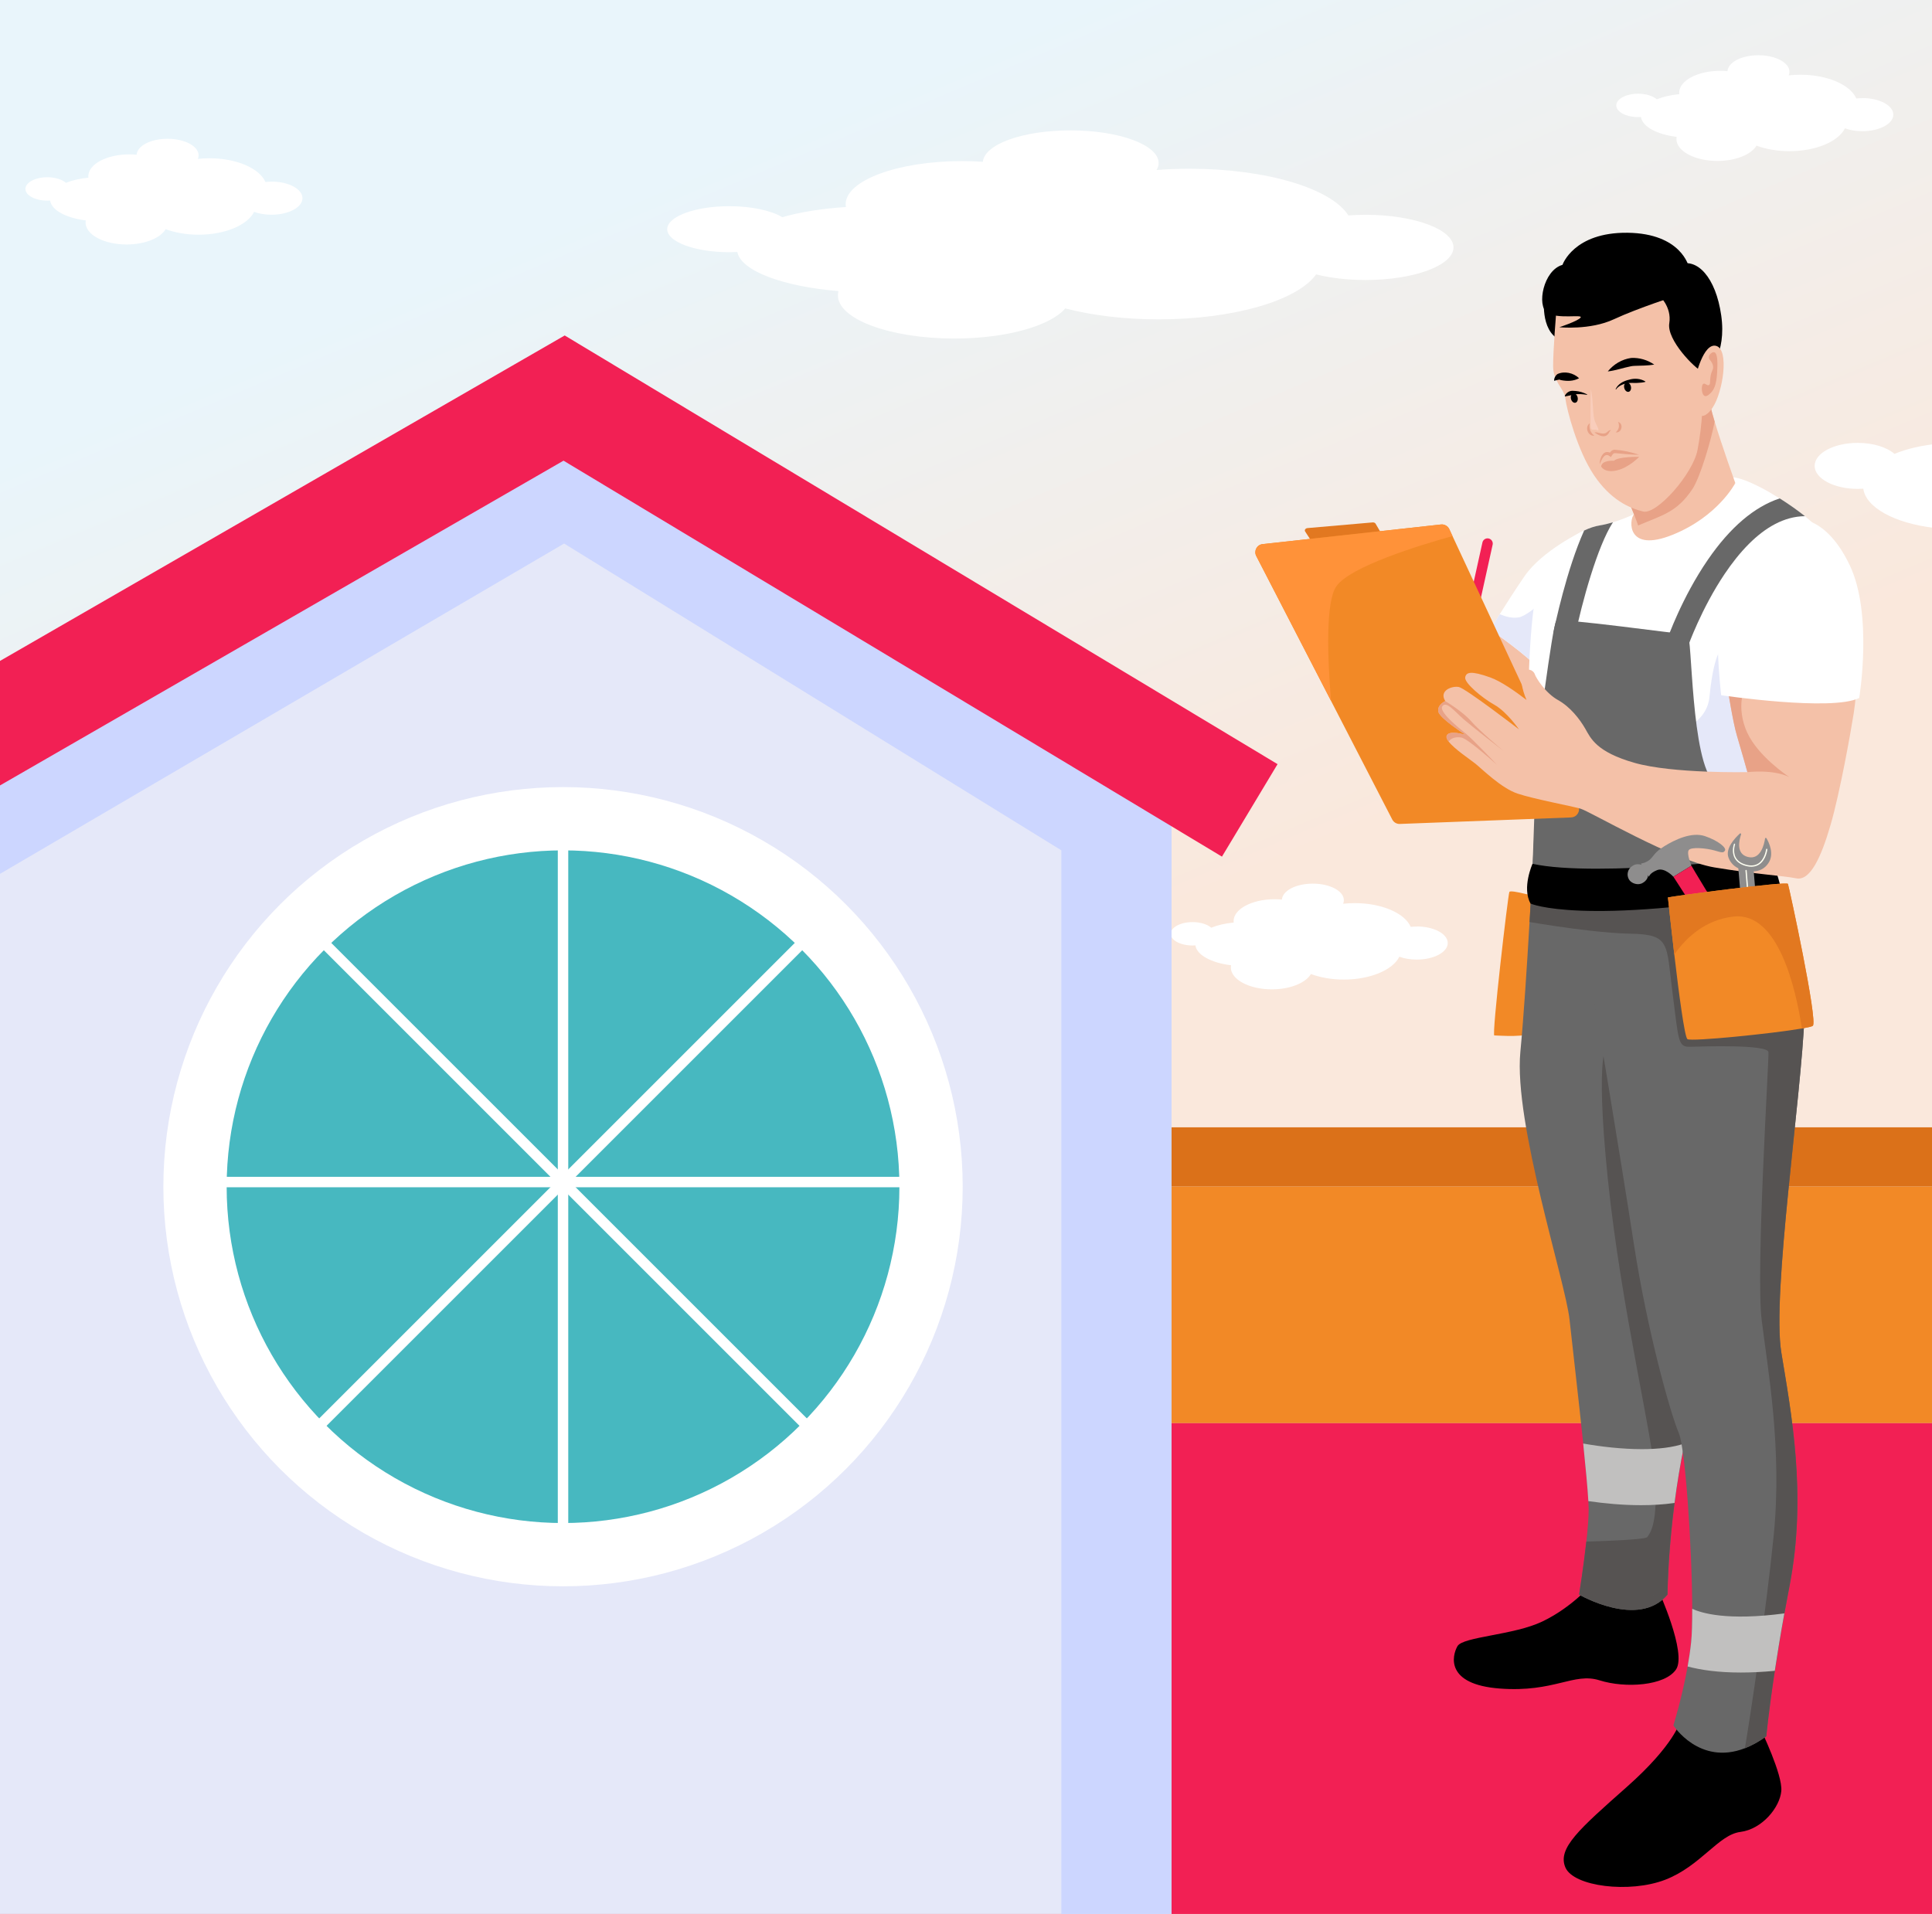
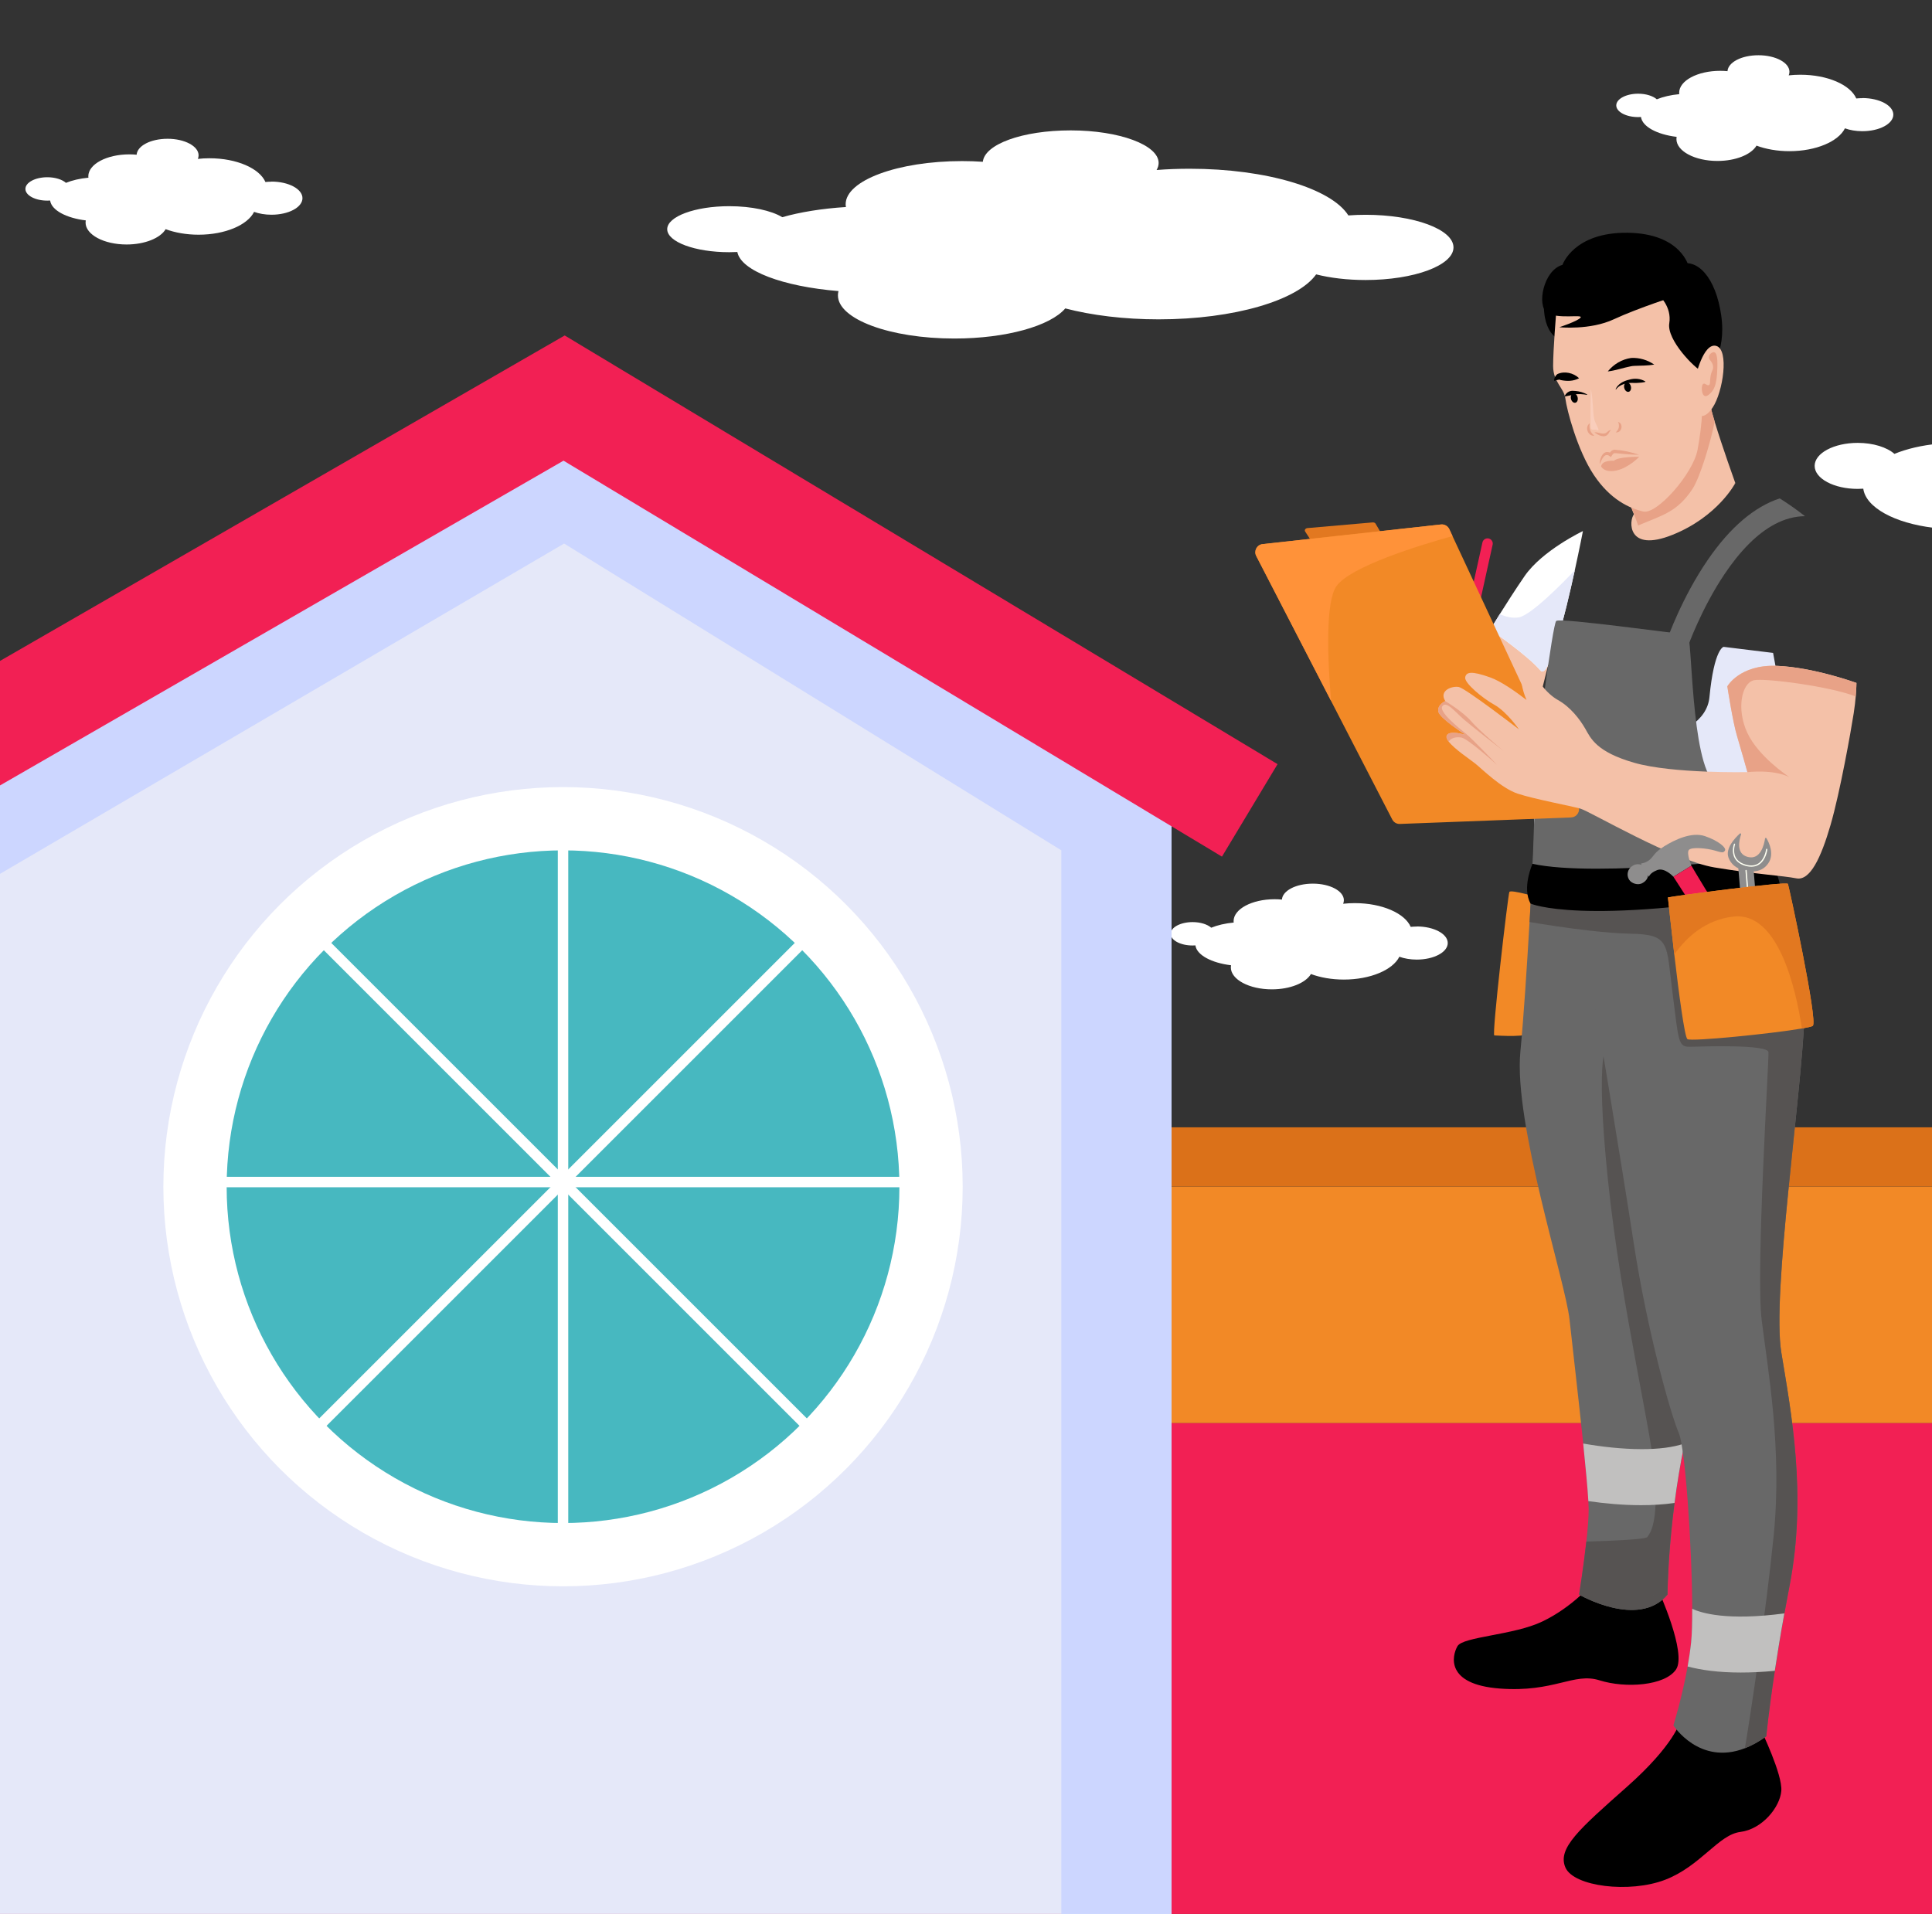
<svg xmlns="http://www.w3.org/2000/svg" id="main_group" data-name="main group" viewBox="0 0 555 550">
  <rect x="0" y="0" width="555" height="550" fill="#333333" stroke="none" />
  <defs>
    <clipPath id="clippath">
      <rect id="frame" width="555" height="550" style="fill: none;" />
    </clipPath>
    <linearGradient id="_Градієнт_без_назви_5" data-name="Градієнт без назви 5" x1="219.77" y1="38.39" x2="317.83" y2="270.85" gradientUnits="userSpaceOnUse">
      <stop offset="0" stop-color="#e9f5fb" />
      <stop offset="1" stop-color="#fae8dc" />
    </linearGradient>
  </defs>
  <g id="main_group-2" data-name="main group">
    <g style="clip-path: url(#clippath);">
      <g id="group">
        <g id="background">
-           <rect id="sky" x="-.45" width="640" height="549.88" style="fill: url(#_Градієнт_без_назви_5);" />
          <g id="clouds">
            <path d="M392.29,61.71c-1.69,0-3.35,.06-4.95,.18-4.83-7.68-23.39-13.41-45.58-13.41-3.26,0-6.44,.12-9.51,.36,.38-.65,.59-1.32,.59-2.01,0-5.18-11.31-9.37-25.26-9.37s-24.74,4.01-25.24,9.02c-1.94-.13-3.93-.2-5.97-.2-18.47,0-33.44,5.55-33.44,12.4,0,.27,.03,.53,.08,.8-6.94,.44-13.22,1.47-18.29,2.92-3.13-1.9-8.78-3.16-15.22-3.16-9.85,0-17.83,2.96-17.83,6.61s7.98,6.61,17.83,6.61c.78,0,1.55-.02,2.31-.06,1.05,5.42,13.05,9.91,29.06,11.23-.11,.4-.16,.81-.16,1.23,0,6.85,14.97,12.4,33.44,12.4,14.94,0,27.59-3.63,31.87-8.65,7.6,1.98,16.84,3.14,26.82,3.14,21.71,0,39.96-5.48,45.25-12.92,4.04,1.02,8.93,1.62,14.19,1.62,13.95,0,25.26-4.2,25.26-9.37s-11.31-9.37-25.26-9.37Z" style="fill: #fff;" />
            <path d="M660.42,129.71c-1.17,0-2.32,.06-3.43,.18-3.35-7.68-16.22-13.41-31.61-13.41-2.26,0-4.46,.12-6.59,.36,.27-.65,.41-1.32,.41-2.01,0-5.18-7.84-9.37-17.52-9.37s-17.16,4.01-17.5,9.02c-1.34-.13-2.73-.2-4.14-.2-12.81,0-23.19,5.55-23.19,12.4,0,.27,.02,.53,.05,.8-4.82,.44-9.17,1.47-12.69,2.92-2.17-1.9-6.09-3.16-10.55-3.16-6.83,0-12.37,2.96-12.37,6.61s5.54,6.61,12.37,6.61c.54,0,1.08-.02,1.6-.06,.73,5.42,9.05,9.91,20.15,11.23-.07,.4-.11,.81-.11,1.23,0,6.85,10.38,12.4,23.19,12.4,10.36,0,19.13-3.63,22.11-8.65,5.27,1.98,11.68,3.14,18.6,3.14,15.06,0,27.71-5.48,31.39-12.92,2.81,1.02,6.19,1.62,9.84,1.62,9.68,0,17.52-4.2,17.52-9.37s-7.84-9.37-17.52-9.37Z" style="fill: #fff;" />
            <path d="M534.99,28.2c-.6,0-1.18,.03-1.74,.09-1.7-3.91-8.24-6.82-16.06-6.82-1.15,0-2.27,.06-3.35,.18,.14-.33,.21-.67,.21-1.02,0-2.63-3.99-4.76-8.9-4.76s-8.72,2.04-8.9,4.58c-.68-.07-1.39-.1-2.1-.1-6.51,0-11.78,2.82-11.78,6.3,0,.14,.01,.27,.03,.4-2.45,.23-4.66,.75-6.45,1.48-1.1-.96-3.09-1.61-5.36-1.61-3.47,0-6.29,1.51-6.29,3.36s2.81,3.36,6.29,3.36c.28,0,.55-.01,.81-.03,.37,2.76,4.6,5.03,10.24,5.71-.04,.21-.06,.41-.06,.62,0,3.48,5.28,6.3,11.78,6.3,5.27,0,9.72-1.85,11.23-4.4,2.68,1,5.94,1.59,9.45,1.59,7.65,0,14.08-2.79,15.95-6.56,1.43,.52,3.15,.82,5,.82,4.92,0,8.9-2.13,8.9-4.76s-3.99-4.76-8.9-4.76Z" style="fill: #fff;" />
            <path d="M77.99,52.2c-.6,0-1.18,.03-1.74,.09-1.7-3.91-8.24-6.82-16.06-6.82-1.15,0-2.27,.06-3.35,.18,.14-.33,.21-.67,.21-1.02,0-2.63-3.99-4.76-8.9-4.76s-8.72,2.04-8.9,4.58c-.68-.07-1.39-.1-2.1-.1-6.51,0-11.78,2.82-11.78,6.3,0,.14,.01,.27,.03,.4-2.45,.23-4.66,.75-6.45,1.48-1.1-.96-3.09-1.61-5.36-1.61-3.47,0-6.29,1.51-6.29,3.36s2.81,3.36,6.29,3.36c.28,0,.55-.01,.81-.03,.37,2.76,4.6,5.03,10.24,5.71-.04,.21-.06,.41-.06,.62,0,3.48,5.28,6.3,11.78,6.3,5.27,0,9.72-1.85,11.23-4.4,2.68,1,5.94,1.59,9.45,1.59,7.65,0,14.08-2.79,15.95-6.56,1.43,.52,3.15,.82,5,.82,4.92,0,8.9-2.13,8.9-4.76s-3.99-4.76-8.9-4.76Z" style="fill: #fff;" />
            <path d="M406.99,266.2c-.6,0-1.18,.03-1.74,.09-1.7-3.91-8.24-6.82-16.06-6.82-1.15,0-2.27,.06-3.35,.18,.14-.33,.21-.67,.21-1.02,0-2.63-3.99-4.76-8.9-4.76s-8.72,2.04-8.9,4.58c-.68-.07-1.39-.1-2.1-.1-6.51,0-11.78,2.82-11.78,6.3,0,.14,.01,.27,.03,.4-2.45,.23-4.66,.75-6.45,1.48-1.1-.96-3.09-1.61-5.36-1.61-3.47,0-6.29,1.51-6.29,3.36s2.81,3.36,6.29,3.36c.28,0,.55-.01,.81-.03,.37,2.76,4.6,5.03,10.24,5.71-.04,.21-.06,.41-.06,.62,0,3.48,5.28,6.3,11.78,6.3,5.27,0,9.72-1.85,11.23-4.4,2.68,1,5.94,1.59,9.45,1.59,7.65,0,14.08-2.79,15.95-6.56,1.43,.52,3.15,.82,5,.82,4.92,0,8.9-2.13,8.9-4.76s-3.99-4.76-8.9-4.76Z" style="fill: #fff;" />
          </g>
        </g>
        <g id="roof">
          <rect x="-.45" y="340.88" width="640" height="68" style="fill: #f28926;" />
          <rect x="-.45" y="323.88" width="640" height="17" style="fill: #db7119;" />
          <rect x="-.45" y="408.88" width="640" height="141" style="fill: #f22054;" />
        </g>
        <g id="man">
          <path d="M445.37,258.62s-5.5,35.72-5.5,37.68-9.81,1.18-10.6,1.18,3.93-40.43,4.32-41.22,8.24,1.57,11.78,2.36Z" style="fill: #f28926;" />
          <line x1="420.64" y1="186.39" x2="427.32" y2="156.17" style="fill: none; stroke: #f22054; stroke-linecap: round; stroke-miterlimit: 10; stroke-width: 3px;" />
          <path d="M482.66,494.53s-1.57,6.67-15.31,18.84c-13.74,12.17-20.02,17.66-17.66,23.16s18.45,7.46,28.65,3.53c10.21-3.93,15.31-12.95,21.59-13.74s11.38-7.07,11.78-11.78-5.89-17.66-5.89-17.66l-23.16-2.36Z" />
          <path d="M456.76,455.67s-5.5,6.28-13.74,10.21-22.77,4.32-24.34,7.07-3.53,10.99,12.17,12.17c15.7,1.18,21.2-4.71,28.65-2.36s18.84,1.57,21.98-3.14-5.1-22.77-5.1-22.77l-19.63-1.18Z" />
          <polygon points="430.48 178.4 421.53 191.28 440.24 208.99 446.16 185.37 430.48 178.4" style="fill: #f4c1a8;" />
          <path d="M454.72,152.59s-.94,4.89-2.34,11.27c-2.8,12.83-7.43,31.68-9.87,28.77-3.65-4.36-14.41-11.74-14.41-11.74,0,0,1.07-1.78,2.74-4.45,1.84-2.94,4.4-6.95,7.08-10.86,5.1-7.46,16.8-13,16.8-13Z" style="fill: #fff;" />
          <path d="M452.38,163.86c-2.8,12.83-7.43,31.68-9.87,28.77-3.65-4.36-14.41-11.74-14.41-11.74,0,0,1.07-1.78,2.74-4.45,1.61,.72,3.59,1.27,5.51,.92,3.51-.64,12.7-10,16.03-13.5Z" style="fill: #e5e8f9;" />
-           <path d="M517.14,201.96c-.77,5.14-1.57,10.23-2.38,15.05-2.78,16.57-5.55,29.88-6.59,30.62-2.75,1.96-67.12-1.96-67.12-1.96,0,0-.19-5.33-.46-12.17-.4-10.15-.95-23.62-1.3-27.81-.58-7.01,.18-32.64,3.32-40.49,2.37-5.92,7.63-10.5,12.44-12.77,1.57-.75,3.09-1.24,4.44-1.46,1.29-.21,2.59-.53,3.84-.91,1.14-.35,2.23-.73,3.2-1.11,2.54-.99,4.34-1.92,4.34-1.92,0,0,21.59-10.48,27.01-9.91,1.93,.2,4.68,1.28,7.67,2.81,1.86,.95,3.8,2.08,5.7,3.27,2.64,1.66,5.18,3.46,7.24,5.11h0c.77,.62,1.47,1.22,2.08,1.78t0,0h0c2.76,2.53,.12,27.72-3.47,51.88Z" style="fill: #fff;" />
          <path d="M514.76,217.01c-2.78,16.57-5.55,29.88-6.59,30.62-2.75,1.96-67.12-1.96-67.12-1.96,0,0-.19-5.33-.46-12.17,2.9-9.98,6.93-19.82,11.46-19.23,9.05,1.17,37.67,0,39.02-14,1.35-14,4.07-14.43,4.07-14.43l14.21,1.74,5.41,29.44Z" style="fill: #e5e8f9;" />
          <path d="M485.01,409.73c-.09,.38-.18,.77-.26,1.15-.29,1.28-.57,2.55-.83,3.82-.17,.82-.34,1.64-.5,2.46-1,5.12-1.77,10.06-2.37,14.65-1.98,15.18-2.02,26.33-2.02,26.33-8.35,9.92-25.4,0-25.4,0,0,0,1.27-7.86,2.08-15.23,.38-3.47,.66-6.83,.66-9.22,0-.62-.03-1.43-.08-2.41-.21-3.7-.78-9.76-1.48-16.54-1.36-13.13-3.22-28.96-3.93-35.61-1.18-10.99-16.09-56.52-14.13-76.94,.93-9.67,1.89-24.44,2.64-37.3,.16-2.84,.32-5.58,.46-8.16,.58-10.41,.95-18.08,.95-18.08l22.81,2.73,19.45,2.32s.21,3.82,.54,10.32c.53,10.34,1.34,27.44,2.07,46.7,1.59,42.15,2.72,94.61-.66,109Z" style="fill: #686868;" />
          <path d="M484.74,410.87c-5.64,24.66-5.72,47.26-5.72,47.26-8.35,9.92-25.4,0-25.4,0,0,0,1.27-7.86,2.08-15.23,7.46-.22,17.06-.63,17.52-1.31,.77-1.12,2.77-3.2,2.38-15.37s-9.81-49.46-13.72-87.46c-3.9-38,0-38.79,0-38.79l13.32-4.07,9.54,114.96Z" style="fill: #565352;" />
          <path d="M483.91,414.69c-1.25,5.99-2.18,11.8-2.87,17.11-3.16,.46-6.41,.64-9.64,.64-5.35,0-10.61-.51-15.12-1.17-.21-3.7-.78-9.76-1.48-16.54,5.25,.93,11.28,1.61,16.85,1.61,4.63,0,8.95-.47,12.26-1.64Z" style="fill: #c1c0bf;" />
          <path d="M518.38,291.59c-.87,23.43-9.42,80.08-6.67,96.96s7.46,40.82,2.36,67.12c-.53,2.72-1.02,5.34-1.47,7.85-1.13,6.21-2.03,11.76-2.75,16.51-1.81,11.89-2.45,18.82-2.45,18.82-2.17,1.57-4.22,2.67-6.15,3.42-13.09,5.07-20.54-6.56-20.54-6.56,0,0,2.48-7.95,4.09-16.93,.41-2.31,.77-4.69,1.01-7.01,.23-2.19,.32-5.54,.31-9.57-.02-8.82-.55-20.89-1.31-31.07-.41-5.46-.89-10.37-1.4-13.96-.11-.8-.23-1.53-.34-2.18-.26-1.51-.53-2.64-.8-3.27-2.36-5.5-9.03-29.05-12.95-54.56s-11.38-69.87-11.38-69.87l-1.39-19.92-.81-11.6-1.01-14.39s3.57-.03,8.87,.02c0,0,0,0,.02,0,15.21,.15,44.65,.92,44.89,4.79,.08,1.33,.82,3.43,1.87,6.2,3.05,8.04,8.67,21.8,8.02,39.23Z" style="fill: #686868;" />
          <path d="M441.41,215.7s4.57-36.26,5.64-37.3,36.24,3.98,37.69,3.83,.86,36.61,7.83,42.76c6.97,6.15,12.47,4.58,12.47,4.58l4.71,24.73-69.51-4.85,1.17-33.75Z" style="fill: #686868;" />
          <path d="M498.5,138.78s-4.97,9.63-18.06,14.88-12.55-4.14-11.05-5.92,29.11-8.96,29.11-8.96Z" style="fill: #f4c1a8;" />
          <path d="M498.5,138.78s-27.22,15.42-27.61,13.31c-.05-.27-.16-.66-.31-1.13-1.03-3.16-4.02-10.01-4.02-10.01l14.7-17.56s10.43-10.8,9.84-8.8c-.18,.63,.47,3.23,1.46,6.52,2.17,7.2,5.93,17.66,5.93,17.66Z" style="fill: #f4c1a8;" />
          <path d="M518.38,291.59c-.87,23.43-9.42,80.08-6.67,96.96s7.46,40.82,2.36,67.12c-.53,2.72-1.02,5.34-1.47,7.85-1.13,6.21-2.03,11.76-2.75,16.51-1.81,11.89-2.45,18.82-2.45,18.82-2.17,1.57-4.22,2.67-6.15,3.42,1.63-9.61,6.08-39.23,8.27-61.07,2.51-25.08-1.73-47.94-3.45-61.96-1.72-14.03,2.12-74.68,1.95-76.95-.17-2.27-18.67-1.66-22.34-1.55-3.67,.11-3.4-1.28-5.22-15.47-1.83-14.19-.53-16.82-12.14-17.02-3.42-.06-7.59-.42-11.76-.89-6.74-.77-13.49-1.84-17.16-2.46,.16-2.84,.32-5.58,.46-8.16l15.89-.98,27.87-1.73,26.76-1.66c3.05,8.04,8.67,21.8,8.02,39.23Z" style="fill: #565352;" />
          <path d="M451.06,189.34l26.62,1.94s.07,31.38-17,28.46-9.62-30.4-9.62-30.4Z" style="fill: none; stroke: #fff; stroke-dasharray: 0 2; stroke-miterlimit: 10; stroke-width: .75px;" />
          <path d="M492.57,121.12c-1.1,5.7-4.21,16.09-6.37,19.35-4.49,6.76-8.73,7.54-15.62,10.5-1.03-3.16-4.02-10.01-4.02-10.01l14.7-17.56s10.43-10.8,9.84-8.8c-.18,.63,.47,3.23,1.46,6.52Z" style="fill: #e8a287;" />
          <path d="M395.17,150.48l13.53,23.02c.26,.44-.13,.95-.74,.97l-17.97,.54c-.33,.01-.64-.13-.79-.37l-14.27-21.93c-.28-.42,.07-.94,.67-.99l18.71-1.63c.37-.03,.72,.12,.87,.39Z" style="fill: #e27820;" />
          <path d="M439.68,259.6s14.6,6.54,72.17-3.31c0,0-1.48-6.88-3.36-10.13,0,0-49.83,6.09-68.25,2.01,0,0-3.11,6.91-.56,11.42Z" />
          <path d="M451.35,234.85l-49.22,1.87c-.91,.04-1.76-.46-2.18-1.27l-17.59-34.09-21.49-41.63c-.75-1.46,.19-3.23,1.83-3.41l51.24-5.64c1-.11,1.96,.43,2.39,1.34l.92,1.98,36.14,77.5c.71,1.52-.36,3.27-2.04,3.34Z" style="fill: #f28926;" />
          <path d="M443.64,85.19s-1.41,9.74,4.48,12.49-.71-16.34-4.48-12.49Z" />
          <path d="M447.05,89.66s-.89,10.77-.89,15.48,3.14,6.28,3.53,9.42,3.42,14.8,8.18,21.92,10.21,9.53,14.16,10.48,14.34-10.89,15.62-17.72,2.07-14.68,.89-27.64c-1.18-12.95-12.48-24.65-25.87-24.88-13.39-.24-15.92,10.03-15.63,12.94Z" style="fill: #f4c1a8;" />
          <path d="M470.89,130.65c-2.13,.03-4.42-.24-6.53-.43l-.5-.03c-.52,.01-.83,.77-1.12,1.15-1.73-1.73-2.57,.62-3.22,2.06,0-1.84,1.13-4.59,3.4-3.12,0,0-.7,.15-.7,.15,.32-.59,.88-1.25,1.65-1.23,2.41,.17,4.74,.7,7.03,1.46h0Z" style="fill: #e8a287;" />
          <path d="M459.95,134.02s.93,1.93,4.46,1.14,6.48-3.92,6.48-3.92c0,0-6.08-.08-7.26,1.14,0,0-3.43-.29-3.68,1.64Z" style="fill: #e8a287;" />
          <path d="M456.69,121.62c-.31,1.4,.17,2.69,1.32,3.55-1.85,.25-2.88-2.53-1.32-3.55h0Z" style="fill: #e8a287;" />
          <path d="M458.03,124.21c1.06-.1,2.08,.58,3.09,.27,.38-.12,.63-.46,.98-.7,.2-.14,.48-.25,.71-.19-.43,.24-.5,.65-.79,1.04-1.06,1.43-2.91,.41-4-.42h0Z" style="fill: #e8a287;" />
          <path d="M464.83,121.21c1.68,.52,1.06,3.26-.68,3,.91-.79,1.17-1.89,.68-3h0Z" style="fill: #e8a287;" />
          <path d="M456.97,111.87s-.18,9.59,0,10.85,.76,.45,1.84,.85-.33-1.35-.8-3.02-.43-7.06-1.04-8.68Z" style="fill: #f9cdbb;" />
          <ellipse cx="467.55" cy="111.22" rx=".98" ry="1.37" transform="translate(-13.04 114.33) rotate(-13.75)" />
          <ellipse cx="452.24" cy="114.36" rx=".98" ry="1.37" transform="translate(-14.22 110.78) rotate(-13.75)" />
          <path d="M464.1,111.85c.64-1.54,2.29-2.39,3.84-2.75,1.57-.48,3.3-.37,4.73,.5,0,0-.02,.12-.02,.12-.79,.2-1.54,.25-2.33,.29-.74,.07-1.48-.06-2.22,.02-1.45,.14-3.02,.64-3.89,1.87,0,0-.11-.05-.11-.05h0Z" />
          <path d="M455.91,113.43c-1.21-.18-2.46-.31-3.66-.1-.93,.26-1.63,.32-2.66,.57,0,0-.08-.08-.08-.08,.18-.63,.72-1.1,1.3-1.36,.59-.28,1.24-.17,1.83-.13,1.17,.1,2.28,.46,3.31,.99,0,0-.04,.11-.04,.11h0Z" />
          <path d="M461.86,106.71c1.7-2.07,4.04-3.49,6.73-3.87,2.34-.12,4.67,.56,6.62,1.91-1.92,.32-3.76,.29-5.63,.36-.37,.01-.72,.05-1.07,.12-2.16,.42-4.33,1.21-6.64,1.48h0Z" />
          <path d="M453.62,108.67c-1.68,.89-3.43,.88-5.19,.54-.26-.07-.33-.04-.31-.15,0,0-.03,0-.04,0-.57,.04-1.02,.18-1.63,.35-.03-.75,.33-1.46,.91-1.92,2-.97,4.67-.38,6.26,1.18h0Z" />
          <path d="M482.27,84.73s-11.78,3.78-18.65,6.99-15.67,2.29-15.67,2.29c0,0,5.39-1.77,6.11-2.78s-6.62,.56-9.62-1.4-1.14-12.16,4.41-13.74c0,0,3.19-9.4,18.7-9.22,15.5,.19,17.58,9.75,17.58,9.75,0,0,4.32,4.5-2.86,8.1Z" />
          <path d="M476.52,84.78s3.79,3.3,3.01,8.1c-.79,4.8,7.43,13.05,9.41,13.83s7.08-5.1,5.51-16.09-6.95-16.63-12.11-14.6c-5.16,2.04-5.81,8.76-5.81,8.76Z" />
          <path d="M487.01,108.57s2.24-10.24,6.01-9.19,1.97,13.24-1.05,17.74-4.96,1.28-4.96,1.28v-9.84Z" style="fill: #f4c1a8;" />
          <path d="M490.91,102.39c.17-.71,1.02-1.34,1.57-1.18,1.09,.33,.9,3.81,.79,5.89-.2,3.62-1.01,4.85-1.57,5.5-.26,.3-1.24,1.42-1.96,1.18-1.01-.34-1.13-3.19-.39-3.53,.46-.22,1.07,.65,1.57,.39,.4-.2,.29-.88,.39-1.96,.22-2.23,.98-2.32,.79-3.53-.24-1.45-1.4-1.8-1.18-2.75Z" style="fill: #e8a287;" />
          <path d="M533.3,196.21s0,1.47-.21,3.88c-.11,1.33-.29,2.94-.57,4.76-.79,5.1-3.93,22.77-6.67,32.19s-5.89,16.09-9.81,15.31-11.78-1.18-23.55-3.14-35.72-16.09-38.47-16.88-13.35-2.75-18.06-4.32-10.21-7.07-12.17-8.64c-1.54-1.23-5.97-4.15-7.62-6.3-.46-.59-.71-1.13-.62-1.55,.38-1.92,5.3-.45,5.49-.4-.23-.14-7.46-4.74-7.85-6.67-.39-1.96,2-3.02,2-3.02-1.93-3.02,1.93-4.44,3.89-4.05s17.27,12.17,17.27,12.17c0,0-3.53-5.1-7.07-7.07s-8.64-6.28-8.38-7.85,1.71-1.96,7.21,0c3.1,1.11,7.31,4.08,10.41,6.47-1.34-3.04-1.97-6.78-1.18-7.84,1.18-1.57,3.14-.79,3.53,.39s3.14,5.5,6.67,7.46,6.28,5.5,7.85,8.24,3.14,6.67,14.13,9.81c10.99,3.14,32.46,2.67,32.46,2.67,0,0-1.84-6.6-3.02-10.52s-2.75-14.13-2.75-14.13c0,0,3.53-6.28,14.13-5.89s22.96,4.91,22.96,4.91Z" style="fill: #f4c1a8;" />
          <path d="M430.04,219.74c-.49-.44-8.28-7.45-10.18-7.83-1.42-.29-3.06,.05-3.7,1.16-.46-.59-.71-1.13-.62-1.55,.38-1.92,5.3-.45,5.49-.4-.23-.14-7.46-4.74-7.85-6.67-.39-1.96,2-3.02,2-3.02,0,0,5.07,3.02,7.42,5.77,2.24,2.61,8.71,8.05,9.37,8.59-.74-.57-8.71-6.74-11.33-8.99-2.75-2.36-5.1-5.5-6.28-3.93s4.71,6.28,6.67,7.85c1.9,1.52,8.56,8.53,9,9.01Z" style="fill: #e8a287;" />
          <path d="M501.97,210.58c3.11,6.7,11.54,12.35,12.07,12.69-4.71-2.34-12.07-1.43-12.07-1.43,0,0-1.84-6.6-3.02-10.52s-2.75-14.13-2.75-14.13c0,0,3.53-6.28,14.13-5.89s22.96,4.91,22.96,4.91c0,0,0,1.47-.21,3.88-7.32-2.89-26.17-5.34-29.23-4.66-3.53,.79-5.1,8.24-1.89,15.16Z" style="fill: #e8a287;" />
-           <path d="M516.42,149.1s-17.81,5.37-21.27,16.62-.71,34.02-.71,34.02c0,0,31.8,4.71,39.65,.79,0,0,3.99-24.03-2.71-38.12-6.71-14.09-14.95-13.31-14.95-13.31Z" style="fill: #fff;" />
          <path d="M458.91,268.24l1.17,31.89s2.4,.12,4.33-9.51,1.18-21.98,1.18-21.98" style="fill: none; stroke: #fff; stroke-dasharray: 0 2; stroke-miterlimit: 10; stroke-width: .75px;" />
          <path d="M512.59,463.52c-1.13,6.21-2.03,11.76-2.75,16.51-3.58,.34-6.82,.49-9.77,.49-6.41,0-11.4-.71-15.27-1.74,.41-2.31,.77-4.69,1.01-7.01,.23-2.19,.32-5.54,.31-9.57,2.6,1.23,9.99,3.52,26.48,1.33Z" style="fill: #c1c0bf;" />
          <g id="hammer">
            <rect x="467.54" y="248.29" width="5.98" height="5.7" rx="2.85" ry="2.85" transform="translate(-61.82 283.99) rotate(-31.62)" style="fill: #8e8d8d;" />
            <path d="M473.7,251.9s.15-1.05,2.33-1.91,4.68,1.9,4.68,1.9l5.17-3.18s-1.41-3.39-.78-4.44,5.25-.55,7.38,.06,2.57,.81,3.05,.03-1.9-2.82-5.73-4.13-8.68,1.03-11.66,2.87-3.02,2.82-4.15,3.83-2.63,1.18-2.63,1.18l2.33,3.79Z" style="fill: #8e8d8d;" />
            <path d="M508.36,283.84c0,.79-2.56,2.06-4.53,3.27s-2.34,1.12-3.02-.48c-.68-1.6-2.07-4.68-4.24-7.17s-6.16-11.04-7.1-13.34-8.76-14.23-8.76-14.23l5.17-3.18s1.77,3.06,4.12,6.87c1.66,2.7,3.15,4.47,5.09,7.08,.8,1.07,1.67,2.29,2.66,3.77,3.39,5.08,5.49,9.87,6.52,11.79s4.09,4.82,4.09,5.61Z" style="fill: #f22054;" />
            <path d="M508.36,283.84c0,.79-2.56,2.06-4.53,3.27s-2.34,1.12-3.02-.48c-.68-1.6-2.07-4.68-4.24-7.17s-6.16-11.04-7.1-13.34l5.62-3.46c.8,1.07,1.67,2.29,2.66,3.77,3.39,5.08,5.49,9.87,6.52,11.79s4.09,4.82,4.09,5.61Z" style="fill: #f22054;" />
            <ellipse cx="495.06" cy="268.78" rx="1.39" ry="2.82" transform="translate(-67.42 299.47) rotate(-31.62)" style="fill: #f28926;" />
          </g>
          <g id="wrench">
            <rect x="500.48" y="248.01" width="4.33" height="28.97" transform="translate(-20.25 43.1) rotate(-4.81)" style="fill: #8e8d8d;" />
            <path d="M501.6,250.09s4.03,1.34,6.35-2.03c1.84-2.66,.25-5.96-.5-7.23-.11-.18-.38-.13-.41,.08-.25,1.68-1.26,6.21-4.92,5.3-3.47-.86-2.55-4.77-1.96-6.49,.07-.22-.19-.39-.36-.24-1.37,1.25-4.25,4.29-3.26,6.92,1.32,3.52,5.06,3.67,5.06,3.67Z" style="fill: #8e8d8d;" />
            <path d="M504.52,275.94s-3.16-1.06-4.99,1.57c-1.45,2.08-.21,4.68,.37,5.67,.08,.14,.3,.1,.32-.06,.2-1.32,1.01-4.87,3.88-4.14,2.72,.68,1.99,3.75,1.52,5.1-.06,.17,.15,.31,.28,.19,1.08-.98,3.35-3.35,2.58-5.42-1.03-2.77-3.96-2.9-3.96-2.9Z" style="fill: #8e8d8d;" />
            <path d="M501.46,249.98s.07-.06,.12-.06c.1,0,.19,.07,.19,.17l2.1,25.68c0,.1-.07,.19-.17,.19-.1,0-.19-.07-.19-.17l-2.1-25.68s.01-.1,.04-.13Z" style="fill: #fefff1;" />
            <path d="M498.12,242.43c.05-.06,.13-.08,.2-.05,.09,.03,.14,.14,.11,.23,0,.02-.72,1.99,.16,3.68,.54,1.03,1.55,1.75,3.02,2.15,1.42,.38,2.62,.24,3.57-.41,1.83-1.25,2.15-4.01,2.16-4.03,.01-.1,.1-.17,.2-.16,.1,.01,.17,.1,.16,.2-.01,.12-.34,2.95-2.31,4.29-1.04,.71-2.34,.87-3.86,.46-1.58-.42-2.67-1.2-3.25-2.33-.95-1.83-.21-3.88-.17-3.96,0-.02,.02-.04,.03-.05Z" style="fill: #fefff1;" />
            <path d="M500.7,278.11c.18-.21,.38-.4,.62-.58,.75-.54,1.69-.72,2.78-.52,3.72,.65,3.37,4.09,3.37,4.12-.01,.1-.1,.17-.2,.16-.1-.01-.17-.1-.16-.2,.01-.13,.31-3.13-3.07-3.72-.99-.17-1.83-.02-2.5,.46-1.19,.85-1.45,2.46-1.46,2.47-.02,.1-.11,.17-.21,.15-.1-.02-.17-.11-.15-.21,0-.06,.2-1.2,.98-2.13Z" style="fill: #fefff1;" />
          </g>
          <path d="M417.26,154.01c-9.62,2.68-29.35,8.75-33.34,14.39-3.18,4.48-2.57,20.65-1.55,32.97l-21.49-41.63c-.75-1.46,.19-3.23,1.83-3.41l51.24-5.64c1-.11,1.96,.43,2.39,1.34l.92,1.98Z" style="fill: #ff9239;" />
          <path d="M474.62,458.22s3.93-42.39,3.93-48.67-1.96-10.21-4.71-21.98-10.99-62.41-12.56-71.05c-1.57-8.64-1.09-15.79-1.09-15.79" style="fill: none; stroke: #fff; stroke-dasharray: 0 2; stroke-miterlimit: 10; stroke-width: .75px;" />
          <path d="M508.37,281.19s-.39,37.68-1.96,65.16c-1.57,27.48-.37,36.18,1.96,53.76,5.89,44.38-6.67,98.15-6.67,98.15" style="fill: none; stroke: #fff; stroke-dasharray: 0 2; stroke-miterlimit: 10; stroke-width: .75px;" />
          <path d="M520.74,294.73c-.26,.2-1.4,.46-3.11,.76h0c-8.58,1.48-31.67,3.8-32.88,3.06-.81-.5-2.48-13.23-3.78-24.33-1.02-8.7-1.83-16.39-1.83-16.39,1.57-.39,34.15-4.71,34.47-3.89,.32,.82,8.71,39.61,7.14,40.78Z" style="fill: #f28926;" />
          <path d="M520.74,294.73c-.26,.2-1.4,.46-3.11,.76h0c-1.74-11.44-6.8-33.62-19.65-32.16-8,.91-13.46,5.85-17.01,10.89-1.02-8.7-1.83-16.39-1.83-16.39,1.57-.39,34.15-4.71,34.47-3.89,.32,.82,8.71,39.61,7.14,40.78Z" style="fill: #e27820;" />
          <path d="M518.51,148.3c-6.03,.04-11.43,3.31-16.05,7.91-2.6,2.59-4.95,5.6-7.03,8.69-6.69,9.95-10.52,20.74-10.59,20.95l-5.94-2.06c.17-.49,4.25-12.1,11.71-22.97,6.4-9.33,13.39-15.25,20.65-17.63,2.64,1.66,5.18,3.46,7.24,5.11Z" style="fill: #686868;" />
-           <path d="M463.35,150.05c-4.45,6.82-8.93,23.04-10.97,33.04l-6.15-1.26c.48-2.38,3.82-18.25,8.84-29.41,1.57-.75,3.09-1.24,4.44-1.46,1.29-.21,2.59-.53,3.84-.91Z" style="fill: #686868;" />
        </g>
        <g id="building">
          <polygon points="336.55 222.88 336.55 549.88 -12.45 549.88 -12.45 222.88 4.18 213.38 162.55 122.88 336.55 222.88" style="fill: #e5e8f9;" />
          <g>
            <circle cx="161.74" cy="340.94" r="114.81" style="fill: #fff;" />
            <circle cx="161.74" cy="340.94" r="96.63" style="fill: #47b8c0;" />
            <line x1="161.74" y1="232.83" x2="161.74" y2="446.36" style="fill: none; stroke: #fff; stroke-miterlimit: 10; stroke-width: 3px;" />
            <line x1="268.51" y1="339.6" x2="54.97" y2="339.6" style="fill: none; stroke: #fff; stroke-miterlimit: 10; stroke-width: 3px;" />
            <line x1="86.24" y1="264.1" x2="237.24" y2="415.09" style="fill: none; stroke: #fff; stroke-miterlimit: 10; stroke-width: 3px;" />
            <line x1="237.24" y1="264.1" x2="86.24" y2="415.09" style="fill: none; stroke: #fff; stroke-miterlimit: 10; stroke-width: 3px;" />
          </g>
          <polygon points="336.55 222.88 336.55 549.88 304.89 549.88 304.89 244.3 162.05 156.16 -12.45 258.35 -40.3 274.66 -12.45 236.28 4.18 213.38 162.55 122.88 336.55 222.88" style="fill: #ccd6ff;" />
          <polygon points="351.03 246.11 161.88 132.35 -33.21 244.8 -48.69 217.95 162.22 96.38 367 219.54 351.03 246.11" style="fill: #f22054;" />
        </g>
      </g>
    </g>
  </g>
</svg>